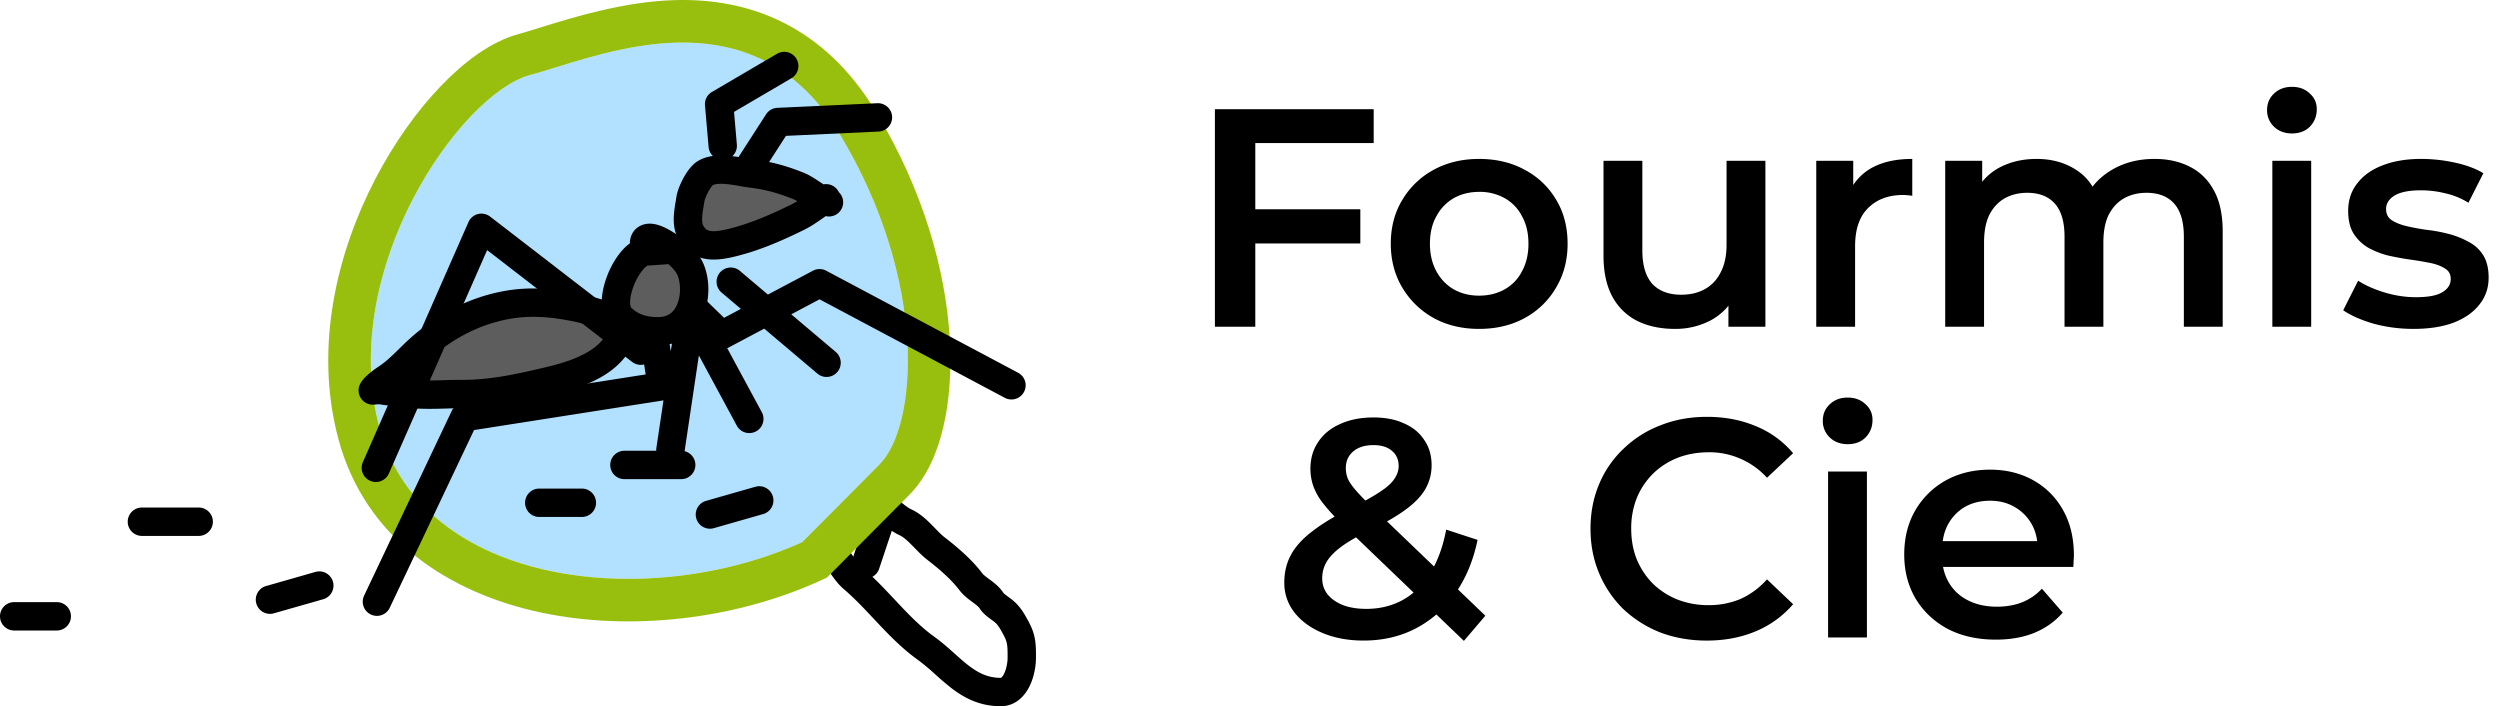
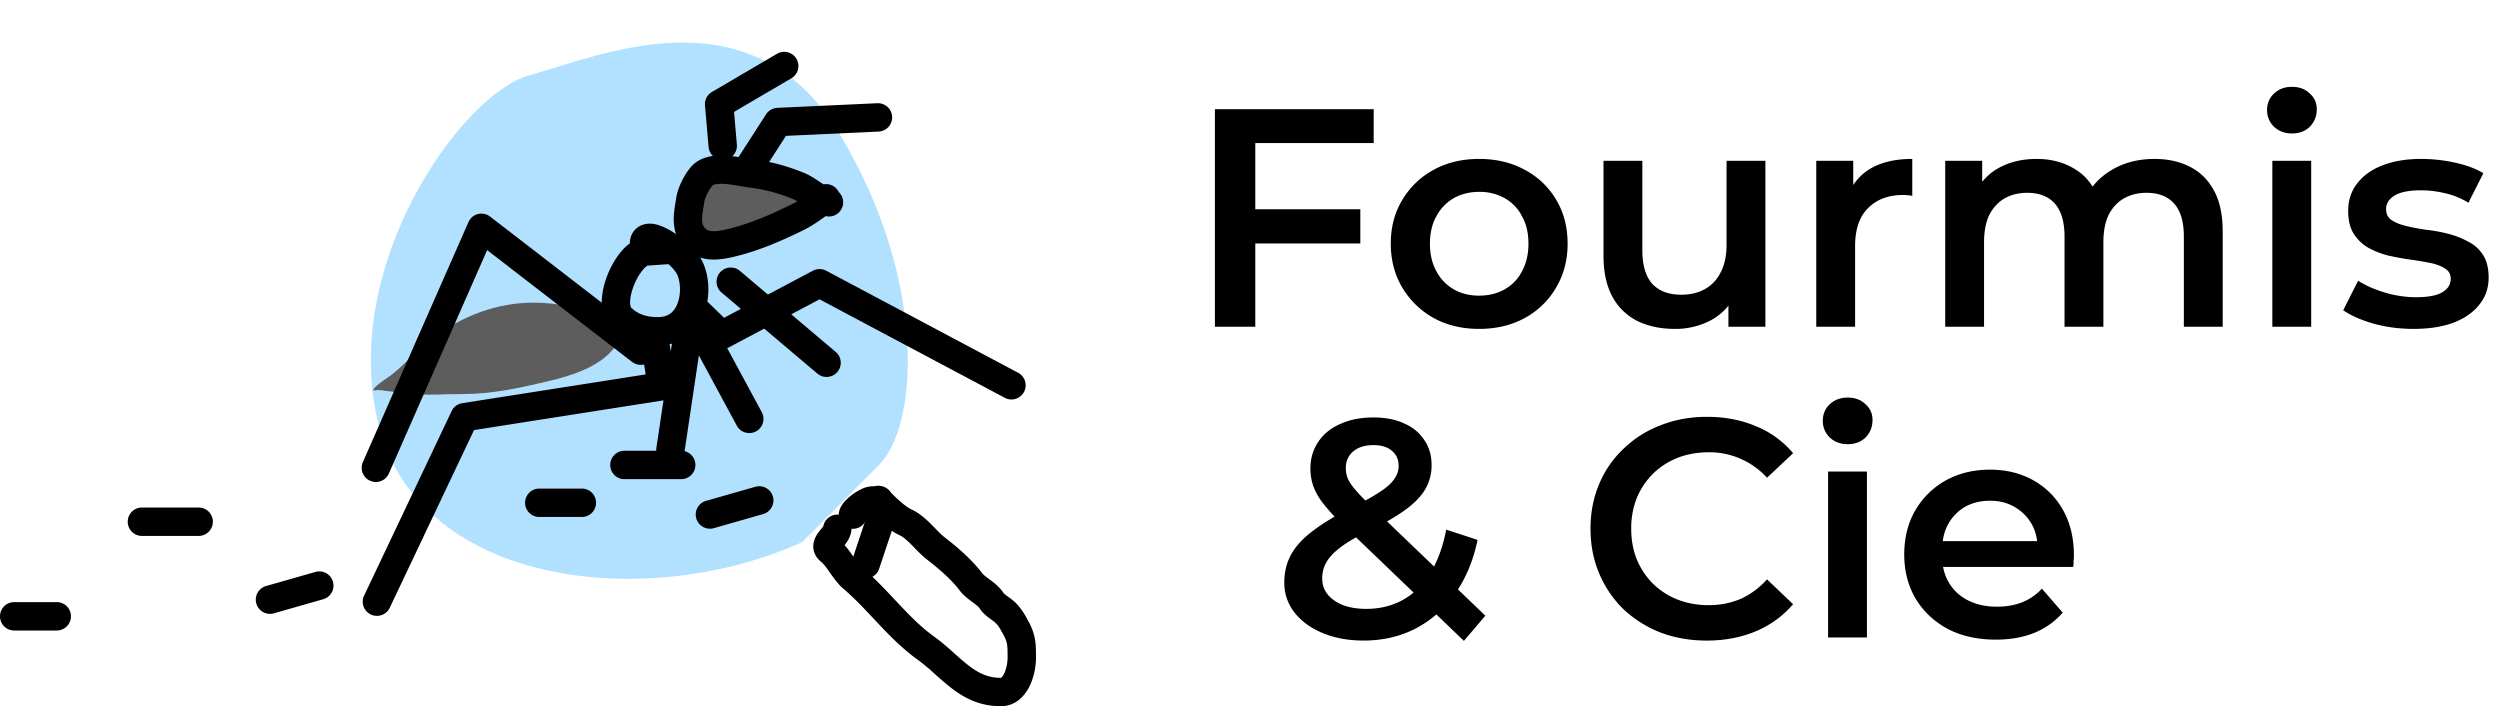
<svg xmlns="http://www.w3.org/2000/svg" width="177" height="50" fill="none" viewBox="0 0 177 50">
  <path fill="#000" fill-rule="evenodd" d="M63.052 34.835a1 1 0 0 0 .109.123c.2.203.453.445.71.66.272.224.493.373.635.437.605.275 1.08.722 1.44 1.083l.284.29c.253.26.45.462.67.631.866.663 1.92 1.568 2.64 2.524.085.113.227.222.546.46l.016.011c.257.19.672.499.952.94q-.002-.004.003.002c.013.013.068.068.226.185l.075.055c.154.112.4.29.586.48.39.4.62.818.813 1.168l.031.057c.257.466.411.875.489 1.328.07.412.07.832.07 1.263v.027c0 .58-.125 1.343-.442 2-.308.64-.947 1.441-2.052 1.441-1.493 0-2.586-.587-3.494-1.284a20 20 0 0 1-1.114-.946l-.124-.111a14 14 0 0 0-1.162-.96c-1.05-.754-1.944-1.667-2.768-2.54l-.341-.362c-.712-.757-1.378-1.466-2.112-2.09-.406-.346-.718-.792-.947-1.12l-.037-.052c-.267-.38-.444-.617-.635-.773-.16-.13-.32-.308-.425-.545a1.3 1.3 0 0 1-.099-.728c.057-.398.284-.702.384-.833.05-.067.106-.135.149-.189l.14-.18.026-.038c.098-.508.57-.862 1.09-.808q-.001-.159.05-.317c.1-.307.301-.547.437-.692a3.9 3.9 0 0 1 1.126-.808 1.9 1.9 0 0 1 .795-.198 1 1 0 0 0 .14-.007l.01-.001.038-.008c.017-.003.2-.042.412 0a1.05 1.05 0 0 1 .629.386zm-2.767 2.6q0 .064-.007.127c-.049.4-.243.707-.369.886a4 4 0 0 1-.112.15c.236.261.428.535.582.755l.02.028c.27.386.447.63.641.795.827.704 1.578 1.503 2.283 2.254l.329.35c.82.867 1.6 1.656 2.48 2.288.492.353.93.739 1.326 1.091l.123.11c.356.318.672.6 1 .852.704.54 1.376.87 2.272.87h.003c.009 0 .016 0 .043-.022a.9.9 0 0 0 .196-.283c.16-.333.243-.787.243-1.127 0-.482-.004-.73-.042-.95-.032-.188-.095-.384-.268-.698-.22-.398-.33-.595-.52-.789a2.3 2.3 0 0 0-.277-.22l-.146-.107c-.18-.134-.51-.38-.728-.725-.055-.087-.171-.194-.469-.414l-.063-.047c-.24-.177-.617-.454-.89-.817-.554-.735-1.434-1.507-2.256-2.137-.35-.268-.687-.616-.96-.898l-.198-.201c-.343-.345-.599-.559-.846-.67-.389-.178-.775-.463-1.087-.723a12 12 0 0 1-.77-.705c-.07.034-.157.086-.248.152a1.7 1.7 0 0 0-.26.227 1.005 1.005 0 0 1-1.025.598" clip-rule="evenodd" />
  <path fill="#000" fill-rule="evenodd" d="M60.973 40.906a1.005 1.005 0 0 1-.636-1.271l1.005-3.015a1.005 1.005 0 0 1 1.906.636l-1.005 3.014a1.004 1.004 0 0 1-1.27.636" clip-rule="evenodd" />
  <path fill="#B1E1FF" d="M26.872 30.312c3.023 11.264 19.1 12.986 29.923 8.069l5.465-5.492c2.733-2.746 3.45-13.001-2.81-23.396S42.367 4.015 37.512 5.318s-13.663 13.73-10.64 24.994" />
-   <path fill="#99BF0E" fill-rule="evenodd" d="m58.543 40.898-.501.227c-5.975 2.715-13.355 3.601-19.761 2.238-6.423-1.368-12.415-5.172-14.32-12.27-1.77-6.597-.043-13.312 2.602-18.403 1.336-2.57 2.96-4.838 4.638-6.587 1.602-1.672 3.528-3.159 5.53-3.696.395-.106.899-.263 1.488-.447C40.552 1.234 44.23.088 47.886.005c2.404-.054 5.008.318 7.521 1.568 2.535 1.26 4.795 3.325 6.626 6.365 3.378 5.61 4.911 11.241 5.203 15.934.146 2.343-.015 4.507-.447 6.352-.416 1.778-1.154 3.547-2.392 4.791L62.26 32.89c2.733-2.746 3.45-13.001-2.81-23.396C53.897.27 44.75 3.1 39.368 4.766c-.685.212-1.308.405-1.856.552-4.855 1.303-13.663 13.73-10.64 24.994s19.1 12.987 29.923 8.069l5.465-5.492 2.137 2.126z" clip-rule="evenodd" />
  <path fill="#5D5D5D" d="M40.992 21.813c.967.207 1.903.578 2.888.696 0 0 .745-1.115.697-.23-.048.884-.607 1.726-1.087 2.346-1.049 1.358-3.026 1.977-4.688 2.369-2.003.472-3.992.913-6.07.904-1.28-.005-2.553.122-3.832-.032l-1.517-.183c-.258-.03-.54-.095-.798-.056-.003 0-.199.029-.193.016.142-.285.74-.702 1.018-.887.675-.45 1.23-1.027 1.81-1.596 1.81-1.77 4.067-3.102 6.68-3.57 1.735-.312 3.378-.144 5.092.223" />
-   <path fill="#000" fill-rule="evenodd" d="M43.466 21.421a13 13 0 0 1-.766-.194l-.283-.08c-.38-.108-.798-.227-1.215-.317-1.78-.38-3.566-.573-5.48-.23-2.845.51-5.278 1.957-7.205 3.842q-.113.114-.224.22c-.51.504-.935.922-1.44 1.258a9 9 0 0 0-.634.46 4 4 0 0 0-.365.328 2 2 0 0 0-.362.489 1.006 1.006 0 0 0 .814 1.45h.002c.078.007.144.004.161.003h.002a5 5 0 0 0 .265-.029q-.002-.001.03-.001.036 0 .106.008c.048.005.1.012.167.022l.017.003c.06.009.133.02.207.028l1.517.183c.945.113 1.945.085 2.85.06a31 31 0 0 1 1.098-.02c2.212.008 4.307-.461 6.305-.932.852-.201 1.834-.47 2.754-.883.916-.41 1.835-.99 2.498-1.85.481-.622 1.229-1.682 1.295-2.906a1.7 1.7 0 0 0-.055-.58c-.063-.217-.253-.618-.736-.77a1.15 1.15 0 0 0-.886.095c-.151.08-.269.181-.342.25q-.049.045-.095.093m-.342 1.981c-.34-.07-.663-.155-.965-.24l-.327-.092c-.37-.106-.705-.2-1.05-.275-1.648-.352-3.147-.496-4.705-.216-2.38.426-4.462 1.643-6.154 3.3l-.21.206c-.249.246-.516.51-.806.77l.113.013c.797.096 1.54.074 2.363.05.424-.013.869-.026 1.353-.024 1.945.008 3.827-.404 5.836-.878.81-.19 1.647-.426 2.393-.761.75-.336 1.344-.744 1.73-1.244a8 8 0 0 0 .429-.609M27.257 28.15v-.001" clip-rule="evenodd" />
-   <path fill="#5D5D5D" d="M46.638 23.454c-1.072.02-1.989-.286-2.679-.982-1.062-1.069.497-4.577 1.8-4.667 0 0-.462-.896.19-.964s2.404 1.156 2.881 2.122c.704 1.425.35 4.441-2.192 4.49" />
  <path fill="#000" fill-rule="evenodd" d="M48.044 16.7c.626.453 1.34 1.117 1.687 1.818.477.967.57 2.355.172 3.529-.206.606-.559 1.205-1.113 1.66-.566.465-1.286.735-2.133.751-1.283.025-2.487-.347-3.41-1.278-.55-.552-.663-1.308-.642-1.911.023-.63.196-1.29.438-1.88.243-.59.58-1.17.978-1.628.156-.178.348-.369.574-.533 0-.193.034-.431.157-.67.233-.448.66-.671 1.094-.716.446-.046.887.12 1.179.252.337.154.689.368 1.019.606m-.714 2.003-1.477.102c-.001.005-.115.045-.318.277a4 4 0 0 0-.633 1.071c-.178.433-.277.855-.289 1.188-.011.327.062.425.062.426l-.002-.002c.457.46 1.086.7 1.945.684.424-.008.702-.134.896-.294.205-.168.373-.421.486-.754.238-.702.155-1.535-.07-1.993-.09-.18-.304-.438-.6-.705" clip-rule="evenodd" />
  <path fill="#5D5D5D" d="M56.518 13.158c.605.243 1.188.774 1.797 1.04-.078.052-.165.097-.238.147-.532.365-1.026.748-1.603 1.032-1.478.727-2.953 1.375-4.54 1.775-1.14.287-2.403.497-3.04-.729-.353-.677-.124-1.583-.016-2.313.076-.51.604-1.585 1.058-1.853.877-.518 2.374-.079 3.284.03 1.18.143 2.198.428 3.298.87" />
  <path fill="#000" fill-rule="evenodd" d="M52.751 11.197c.236.04.424.073.589.093 1.282.154 2.385.465 3.553.936.406.163.782.41 1.063.597l.012.008q.188.124.338.22a1 1 0 0 1 1.08.548 1.004 1.004 0 0 1-.914 1.705l-.01-.002-.124.086c-.41.29-.895.632-1.421.891-1.498.736-3.048 1.421-4.738 1.847-.566.143-1.331.316-2.074.227-.83-.1-1.614-.527-2.103-1.466-.3-.578-.323-1.19-.291-1.667.022-.342.085-.716.133-1.003q.024-.145.04-.255c.063-.42.274-.934.498-1.348.119-.219.26-.444.417-.645.146-.188.356-.418.626-.577.734-.434 1.61-.417 2.24-.355.337.033.667.088.952.137zm3.695 3.047q-.2.125-.416.232c-1.457.716-2.858 1.327-4.342 1.702-.574.145-1.01.22-1.343.18-.246-.03-.411-.112-.56-.398-.052-.1-.09-.28-.07-.607.016-.236.052-.451.094-.703q.03-.179.063-.392c.014-.09.104-.368.277-.687.08-.147.16-.273.233-.364.045-.059.074-.086.083-.095.15-.08.458-.129 1.002-.075a11 11 0 0 1 .93.138c.232.04.482.084.703.11 1.08.13 2.011.39 3.043.805.093.037.191.088.303.154" clip-rule="evenodd" />
  <path fill="#000" fill-rule="evenodd" d="M56.39 4.165c.28.478.12 1.094-.358 1.375L51.97 7.923l.198 2.287a1.005 1.005 0 1 1-2.002.173l-.253-2.92a1 1 0 0 1 .493-.953l4.609-2.703a1.005 1.005 0 0 1 1.375.358m6.772 4.1a1.005 1.005 0 0 1-.957 1.05l-6.56.304-1.865 2.895a1.005 1.005 0 1 1-1.69-1.089l2.146-3.33c.177-.273.474-.445.799-.46l7.077-.327a1.005 1.005 0 0 1 1.05.957m-29.325 6.891c.3-.077.617-.011.862.178l11.094 8.555a1.005 1.005 0 0 1 1.639.614l.059.376.105-.706c.07-.475.464-.823.925-.854a1 1 0 0 1 .05-.634l-.134-.13a1.005 1.005 0 0 1 1.401-1.441l1.425 1.387 1.192-.632-1.34-1.134a1.005 1.005 0 1 1 1.297-1.534l1.956 1.654 3.186-1.688a1 1 0 0 1 .942 0l13.568 7.214a1.005 1.005 0 1 1-.944 1.774l-13.096-6.963-2.003 1.062 3.148 2.662a1.005 1.005 0 1 1-1.298 1.535l-3.763-3.183-2.55 1.352-.07.033 2.446 4.527a1.005 1.005 0 0 1-1.769.955l-2.685-4.972-1.017 6.822a1.005 1.005 0 1 1-1.988-.296l.499-3.343-13.412 2.103L27.58 43.06a1.005 1.005 0 0 1-1.815-.861l6.21-13.092c.143-.3.424-.511.752-.562l12.986-2.036-.11-.706c-.286.07-.6.013-.852-.181l-10.262-7.914-6.957 15.817a1.005 1.005 0 0 1-1.84-.81l7.475-16.991c.124-.283.372-.493.67-.57M9.043 36.938c0-.555.45-1.005 1.005-1.005h4.019a1.005 1.005 0 0 1 0 2.01h-4.02c-.554 0-1.004-.45-1.004-1.005M0 43.635c0-.555.45-1.005 1.005-1.005h3.014a1.005 1.005 0 0 1 0 2.01H1.005C.45 44.64 0 44.19 0 43.635m23.573-2.451a1.005 1.005 0 0 1-.69 1.242l-3.517 1.004a1.005 1.005 0 0 1-.552-1.932l3.517-1.005a1.005 1.005 0 0 1 1.242.69" clip-rule="evenodd" />
  <path fill="#000" fill-rule="evenodd" d="M43.205 32.92c0-.556.45-1.006 1.004-1.006h4.02a1.005 1.005 0 1 1 0 2.01h-4.02c-.555 0-1.004-.45-1.004-1.005m-6.029 2.677c0-.555.45-1.005 1.005-1.005h3.014a1.005 1.005 0 1 1 0 2.01h-3.014c-.555 0-1.005-.45-1.005-1.005m17.545-.442a1.005 1.005 0 0 1-.69 1.242l-3.517 1.005a1.005 1.005 0 0 1-.552-1.932l3.517-1.005a1.005 1.005 0 0 1 1.242.69" clip-rule="evenodd" />
  <path fill="#000" d="M141.31 45.286q-1.959 0-3.432-.77-1.452-.792-2.266-2.156-.792-1.364-.792-3.102 0-1.76.77-3.102a5.7 5.7 0 0 1 2.156-2.134q1.386-.77 3.146-.77 1.716 0 3.058.748a5.4 5.4 0 0 1 2.112 2.112q.77 1.364.77 3.212 0 .177-.022.396 0 .22-.022.418h-9.79v-1.826h8.338l-1.078.572q.021-1.011-.418-1.782a3.2 3.2 0 0 0-1.21-1.21q-.748-.44-1.738-.44-1.012 0-1.782.44a3.2 3.2 0 0 0-1.188 1.232q-.418.77-.418 1.826v.44q0 1.056.484 1.87.483.815 1.364 1.254.88.44 2.024.44.99 0 1.782-.308a3.8 3.8 0 0 0 1.408-.968l1.474 1.694q-.792.924-2.002 1.43-1.188.484-2.728.484m-11.882-.154V33.384h2.75v11.748zm1.386-13.684q-.77.001-1.276-.484a1.6 1.6 0 0 1-.484-1.166q0-.704.484-1.166.507-.484 1.276-.484.771 0 1.254.462.506.441.506 1.122 0 .726-.484 1.232-.483.484-1.276.484m-9.978 13.905q-1.76 0-3.278-.572a8.2 8.2 0 0 1-2.618-1.65 7.7 7.7 0 0 1-1.716-2.53q-.616-1.452-.616-3.169 0-1.716.616-3.168a7.3 7.3 0 0 1 1.738-2.508 7.7 7.7 0 0 1 2.618-1.65q1.496-.594 3.278-.594 1.892 0 3.454.66a6.75 6.75 0 0 1 2.64 1.915l-1.848 1.737a5.45 5.45 0 0 0-1.87-1.341 5.4 5.4 0 0 0-2.244-.462q-1.21 0-2.222.395a5.3 5.3 0 0 0-1.738 1.123 5.3 5.3 0 0 0-1.144 1.715 5.8 5.8 0 0 0-.396 2.178q0 1.188.396 2.178.418.99 1.144 1.717a5.3 5.3 0 0 0 1.738 1.122 6 6 0 0 0 2.222.395 5.7 5.7 0 0 0 2.244-.44 5.6 5.6 0 0 0 1.87-1.386l1.848 1.76a7.05 7.05 0 0 1-2.64 1.915q-1.562.66-3.476.66m-24.297-.001q-1.607 0-2.882-.528t-2.002-1.452a3.36 3.36 0 0 1-.726-2.134q0-1.1.484-1.98t1.54-1.672q1.056-.813 2.706-1.628 1.298-.638 2.024-1.122.747-.483 1.034-.924.308-.439.308-.924 0-.66-.462-1.056-.462-.417-1.32-.418-.924 0-1.452.462-.506.44-.506 1.166 0 .375.132.726.153.353.528.792.373.441 1.078 1.122l8.14 7.81-1.518 1.782-8.8-8.448a12 12 0 0 1-1.21-1.342 4.4 4.4 0 0 1-.66-1.188 3.8 3.8 0 0 1-.198-1.21q0-1.077.55-1.892.55-.835 1.562-1.276 1.011-.462 2.354-.462 1.253 0 2.156.418.923.396 1.43 1.166.528.749.528 1.804 0 .924-.462 1.716-.462.77-1.452 1.474-.969.705-2.596 1.474-1.21.594-1.914 1.122-.705.528-1.012 1.056-.309.528-.308 1.166 0 .639.374 1.122.395.485 1.1.77.703.264 1.65.264 1.407 0 2.552-.616 1.166-.638 1.958-1.892t1.144-3.102l2.222.726q-.463 2.223-1.606 3.828a7.75 7.75 0 0 1-2.772 2.442q-1.65.858-3.696.858m74.332-22.066q-1.475 0-2.838-.374-1.342-.396-2.134-.946l1.056-2.09q.792.506 1.892.836t2.2.33q1.298 0 1.87-.352.594-.352.594-.946 0-.483-.396-.726-.396-.264-1.034-.396a22 22 0 0 0-1.43-.242 21 21 0 0 1-1.562-.286 6 6 0 0 1-1.408-.55 3.04 3.04 0 0 1-1.034-.99q-.396-.615-.396-1.628 0-1.122.638-1.936.637-.835 1.782-1.276 1.166-.462 2.75-.462 1.188 0 2.398.264 1.21.265 2.002.748l-1.056 2.09a5.3 5.3 0 0 0-1.694-.682 7.2 7.2 0 0 0-1.672-.198q-1.254 0-1.87.374-.594.375-.594.946 0 .528.396.792t1.034.418 1.408.264a11 11 0 0 1 1.562.286 6 6 0 0 1 1.408.55q.66.33 1.056.946t.396 1.606q0 1.101-.66 1.914-.638.814-1.826 1.276-1.188.44-2.838.44m-9.989-.154V11.384h2.75v11.748zm1.386-13.684q-.77.001-1.276-.484a1.6 1.6 0 0 1-.484-1.166q0-.704.484-1.166.505-.484 1.276-.484.77 0 1.254.462.506.441.506 1.122 0 .726-.484 1.232-.484.484-1.276.484m-9.719 1.804q1.409 0 2.486.55 1.101.55 1.716 1.694.616 1.122.616 2.904v6.732h-2.75v-6.38q0-1.56-.682-2.332-.681-.77-1.958-.77-.901 0-1.606.396-.681.396-1.078 1.166-.374.77-.374 1.958v5.962h-2.75v-6.38q0-1.56-.682-2.332-.681-.77-1.958-.77-.901 0-1.606.396-.682.396-1.078 1.166-.374.77-.374 1.958v5.962h-2.75V11.384h2.618v3.124l-.462-.924a4 4 0 0 1 1.716-1.738q1.144-.594 2.596-.594 1.65 0 2.86.814 1.233.814 1.628 2.464l-1.078-.374q.572-1.32 1.892-2.112t3.058-.792m-23.958 11.88V11.384h2.618v3.234l-.308-.946a3.73 3.73 0 0 1 1.65-1.804q1.143-.616 2.838-.616v2.618a1.4 1.4 0 0 0-.33-.044 2 2 0 0 0-.308-.022q-1.562 0-2.486.924-.924.903-.924 2.706v5.698zm-10.003.155q-1.496 0-2.64-.55a4.1 4.1 0 0 1-1.782-1.716q-.639-1.166-.638-2.927v-6.71h2.75v6.337q0 1.584.704 2.375.726.77 2.046.77.967 0 1.672-.395.726-.397 1.122-1.189.418-.791.418-1.957v-5.94h2.75v11.748h-2.618v-3.168l.462.968a4.1 4.1 0 0 1-1.738 1.76 5.36 5.36 0 0 1-2.508.593m-13.872 0q-1.803 0-3.212-.77a5.9 5.9 0 0 1-2.222-2.156q-.813-1.364-.814-3.102 0-1.76.814-3.102a5.76 5.76 0 0 1 2.222-2.134q1.409-.77 3.212-.77 1.827 0 3.234.77a5.6 5.6 0 0 1 2.222 2.112q.814 1.342.814 3.124 0 1.74-.814 3.102a5.7 5.7 0 0 1-2.222 2.156q-1.407.77-3.234.77m0-2.354q1.012 0 1.804-.44a3.04 3.04 0 0 0 1.232-1.276q.462-.836.462-1.958 0-1.143-.462-1.958a3.04 3.04 0 0 0-1.232-1.276 3.6 3.6 0 0 0-1.782-.44q-1.011 0-1.804.44a3.23 3.23 0 0 0-1.232 1.276q-.462.815-.462 1.958 0 1.122.462 1.958a3.23 3.23 0 0 0 1.232 1.276q.792.44 1.782.44m-16.083-6.116h7.678v2.42h-7.678zm.242 8.316h-2.86v-15.4h11.242v2.398h-8.382z" />
</svg>